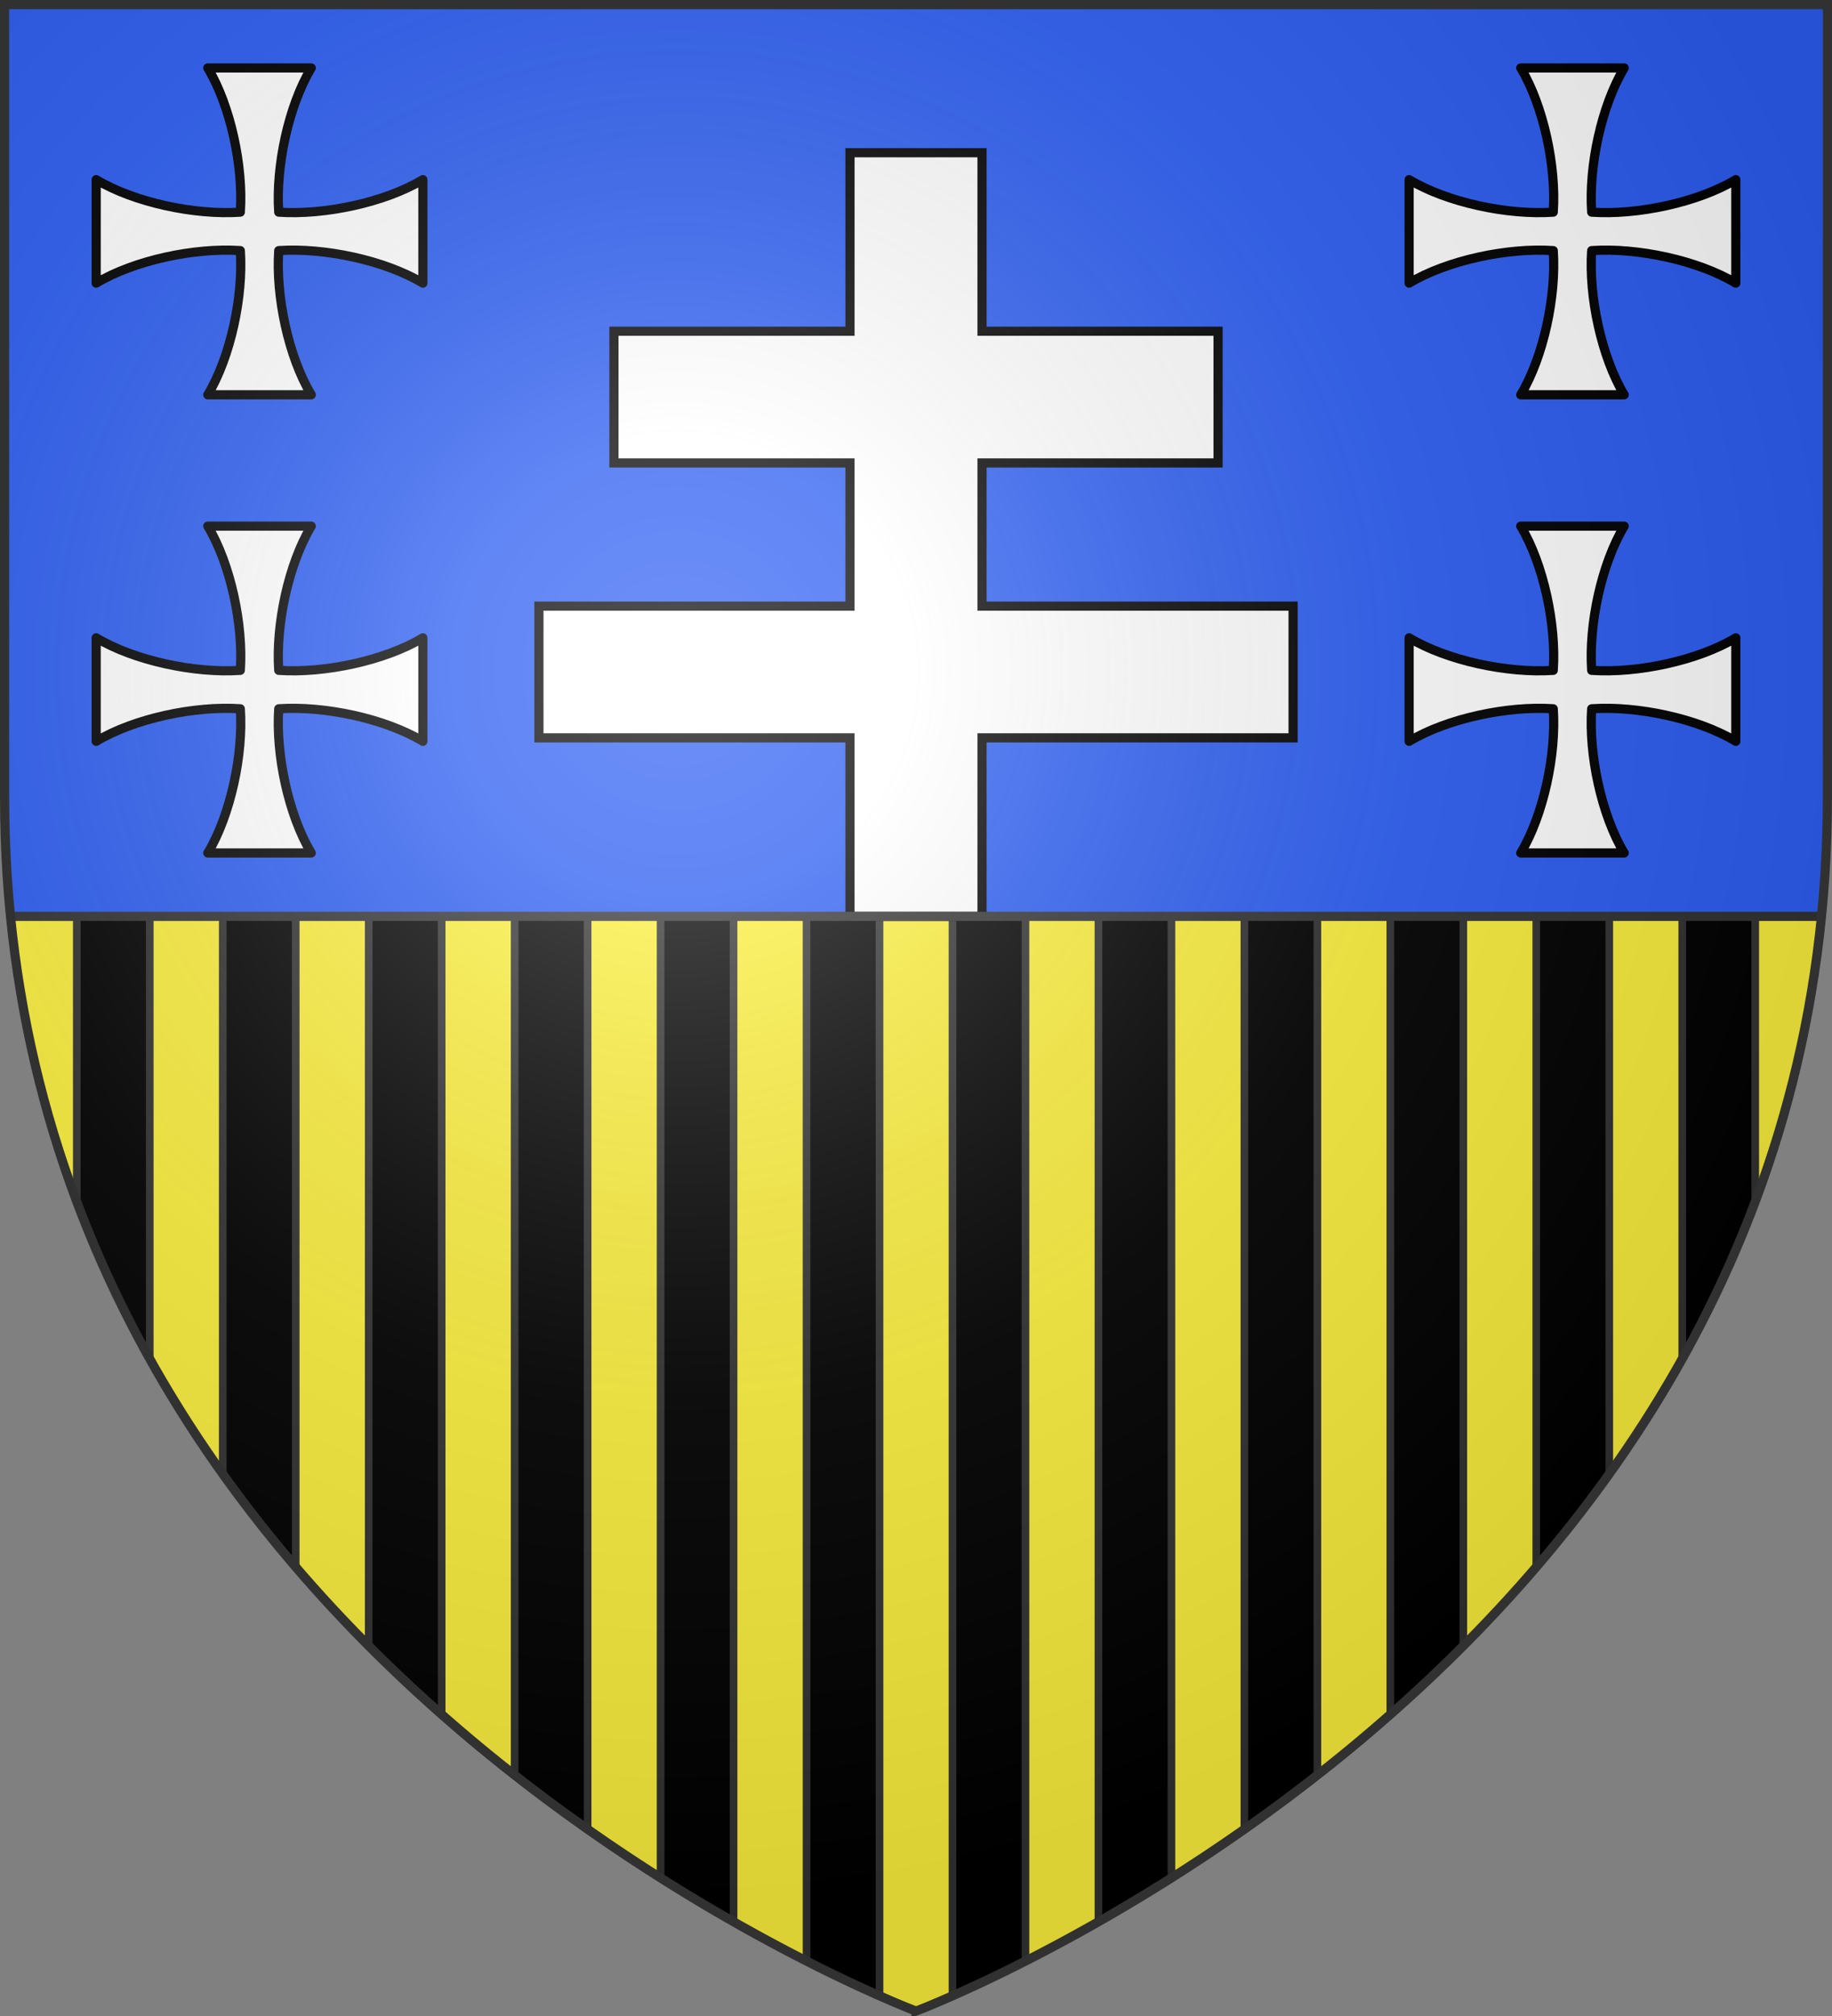
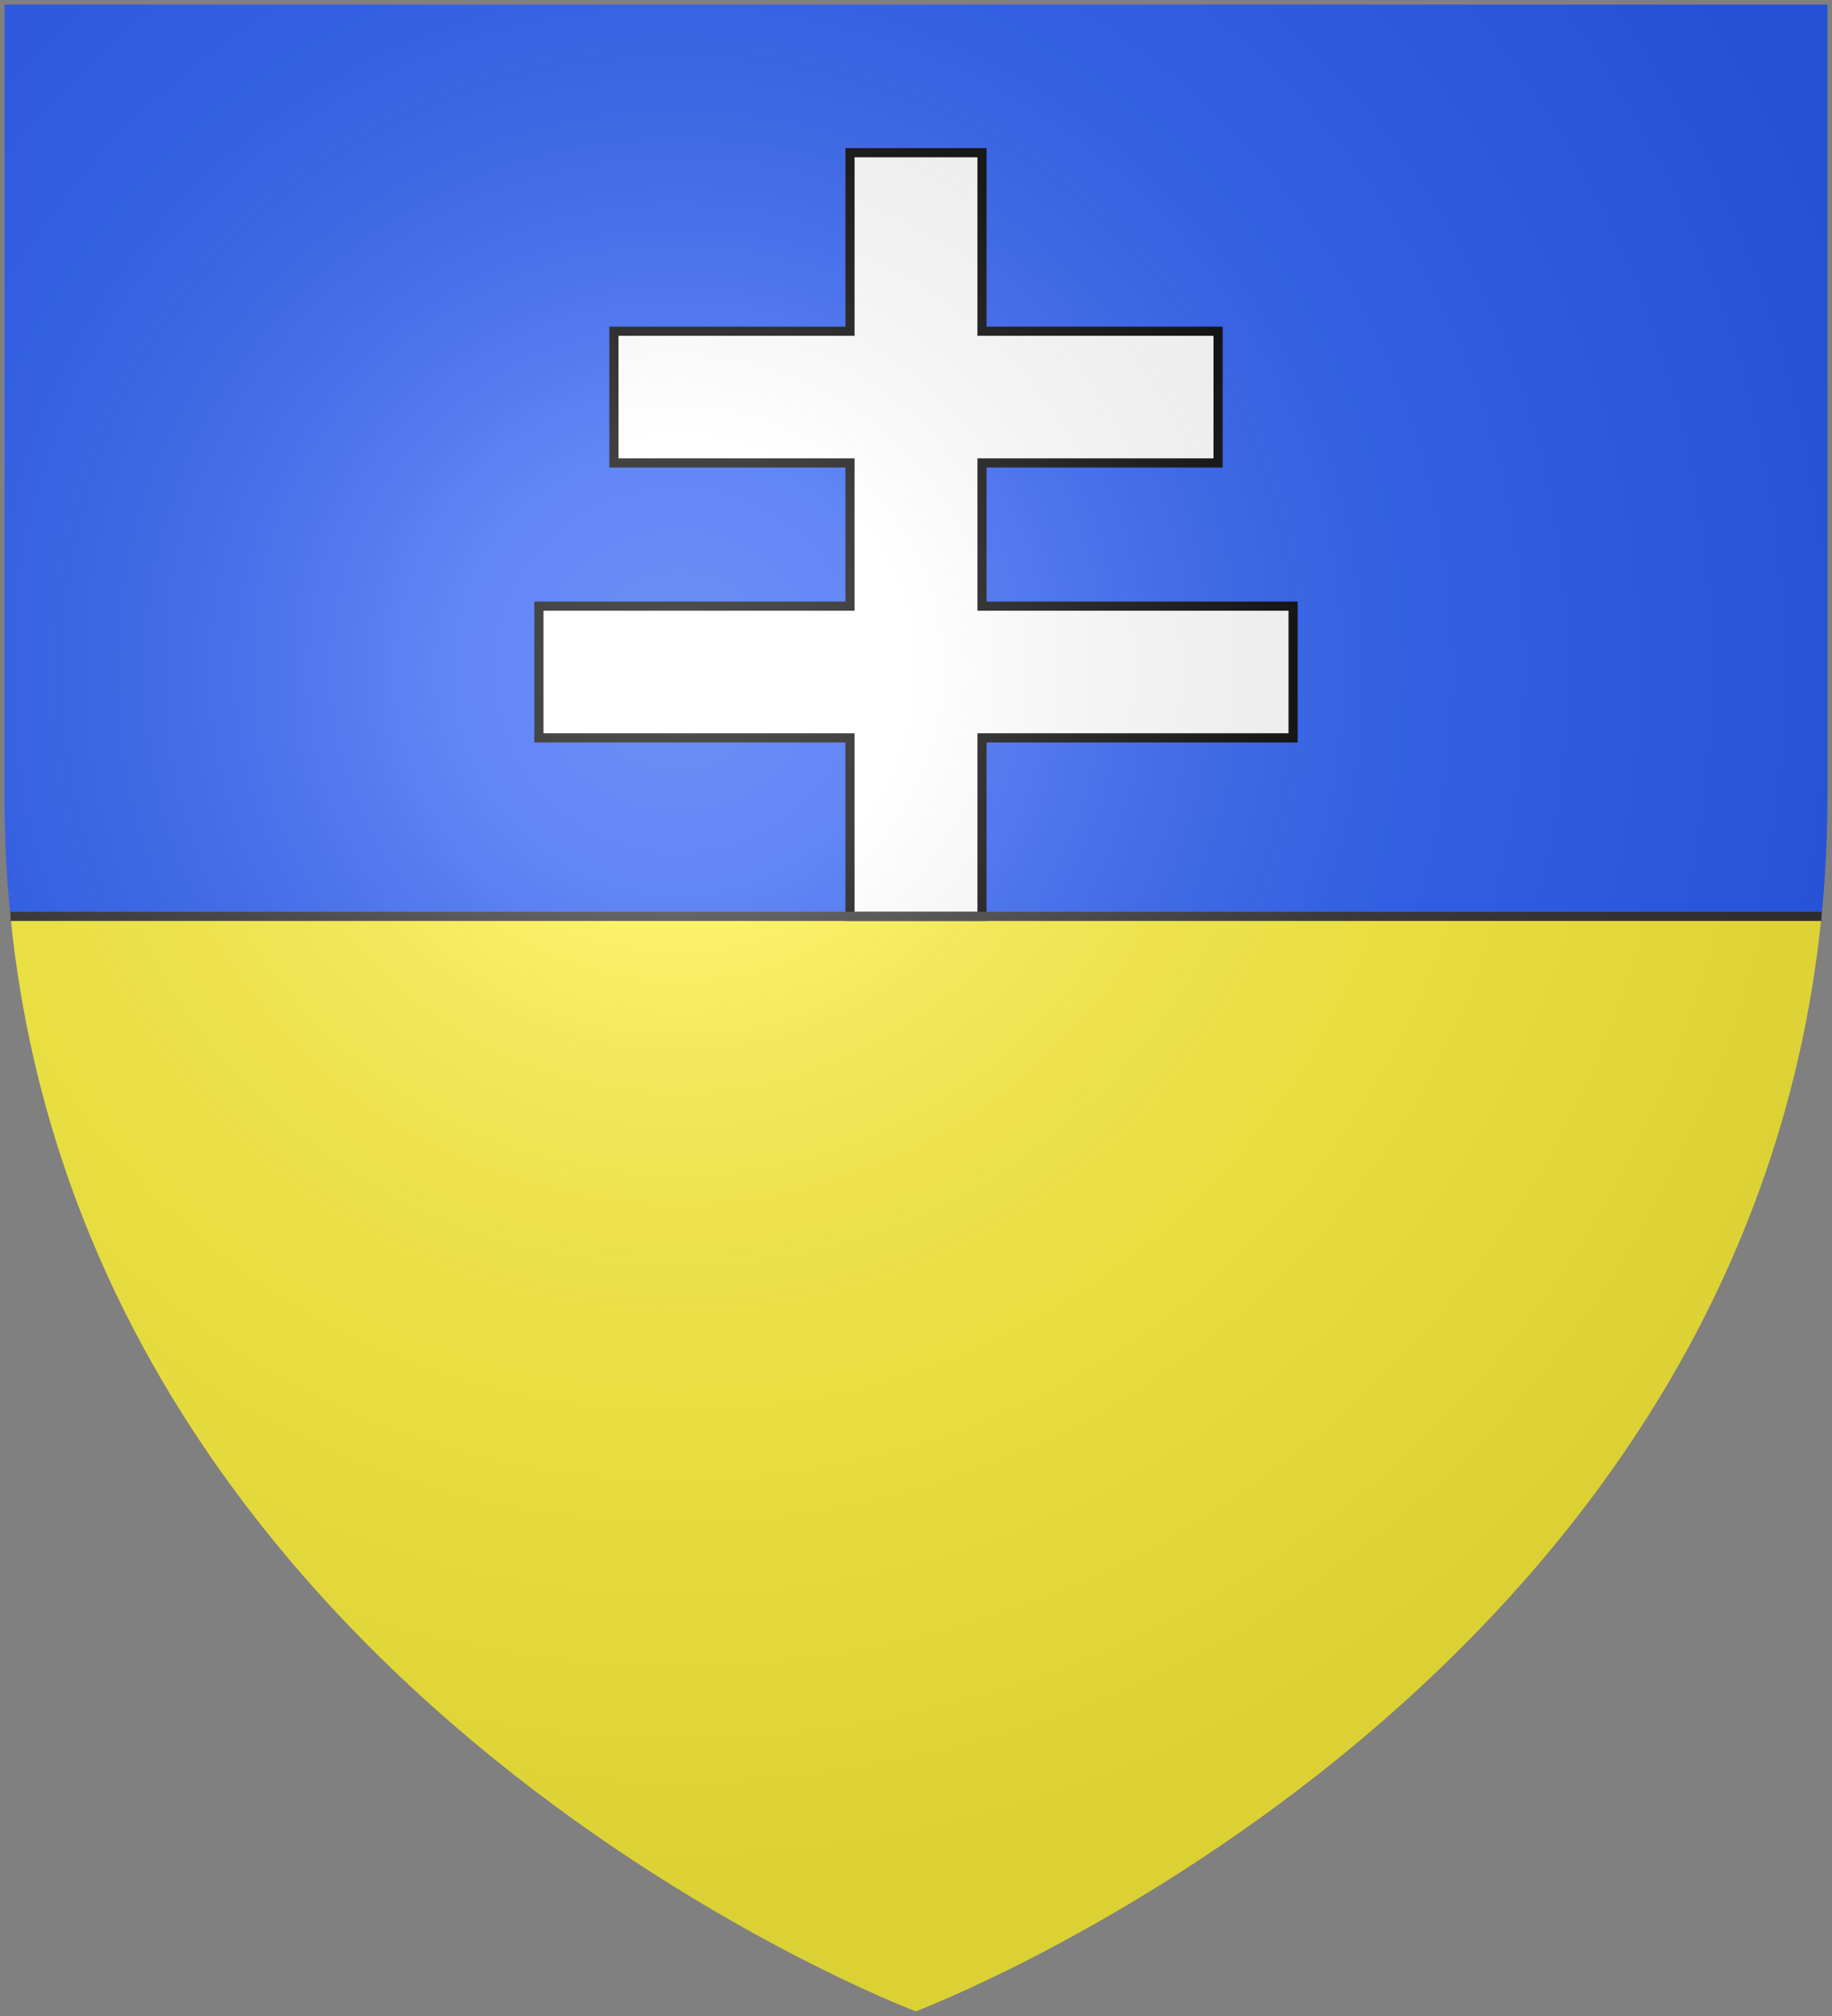
<svg xmlns="http://www.w3.org/2000/svg" xmlns:xlink="http://www.w3.org/1999/xlink" width="600" height="660">
  <rect width="100%" height="100%" fill="#808080" stroke="none" />
  <radialGradient id="d" cx="221.445" cy="226.331" r="300" gradientTransform="matrix(1.353 0 0 1.349 -77.629 -85.747)" gradientUnits="userSpaceOnUse">
    <stop offset="0" stop-color="#fff" stop-opacity=".314" />
    <stop offset=".19" stop-color="#fff" stop-opacity=".251" />
    <stop offset=".6" stop-color="#6b6b6b" stop-opacity=".125" />
    <stop offset="1" stop-opacity=".125" />
  </radialGradient>
  <clipPath id="a">
-     <path d="M3.438 300C29.008 556.446 300 658.5 300 658.5v-.053S570.894 556.401 596.553 300z" />
-   </clipPath>
+     </clipPath>
  <path fill="#fcef3c" fill-rule="evenodd" d="M3.438 300C29.008 556.446 300 658.5 300 658.5v-.053S570.894 556.401 596.553 300z" />
-   <path stroke="#313131" stroke-width="2.5" d="M25.15 299.75v359h23.9v-359zm47.8 0v359h23.9v-359zm47.8 0v359h23.9v-359zm47.8 0v359h23.9v-359zm47.8 0v359h23.9v-359zm47.8 0v359h23.9v-359zm47.8 0v359h23.9v-359zm47.8 0v359h23.9v-359zm47.8 0v359h23.9v-359zm47.8 0v359h23.9v-359zm47.8 0v359h23.9v-359zm47.8 0v359h23.9v-359z" clip-path="url(#a)" />
  <path fill="#2b5df2" d="M1.5 1.5v259.246c0 13.518.669 26.504 1.938 39.254h593.125a395 395 0 0 0 1.937-39.254V1.5z" />
  <path fill="#fff" stroke="#000" stroke-width="3" d="M278.38 50v58.439h-77.311v43.122h77.31v46.878H176.5v43.122h101.88V300h43.24v-58.44H423.5v-43.12H321.62V151.56h77.311v-43.122h-77.31V50z" />
  <path fill="none" stroke="#313131" stroke-width="3" d="M3.438 300h593.125" />
-   <path id="c" fill="#fff" stroke="#000" stroke-linecap="round" stroke-linejoin="round" stroke-width="3" d="M68.06 129.25h33.88c-7.483-12.451-11.675-32.305-10.648-47.208 14.903-1.027 34.757 3.164 47.208 10.649V58.809c-12.451 7.485-32.305 11.676-47.208 10.649-1.027-14.903 3.164-34.757 10.649-47.208H68.059c7.485 12.451 11.676 32.305 10.649 47.208C63.805 70.485 43.95 66.294 31.5 58.809v33.882c12.451-7.485 32.305-11.676 47.208-10.649 1.027 14.903-3.164 34.757-10.649 47.208" />
  <use xlink:href="#c" width="100%" height="100%" transform="translate(0 150)" />
  <use xlink:href="#c" width="100%" height="100%" transform="translate(430)" />
  <use xlink:href="#c" width="100%" height="100%" transform="translate(430 150)" />
  <path fill="url(#d)" fill-rule="evenodd" d="M300 658.5s298.5-112.32 298.5-397.772V1.5H1.5v259.228C1.5 546.18 300 658.5 300 658.5" />
-   <path fill="none" stroke="#313131" stroke-width="3" d="M300 658.397S1.5 546.095 1.5 260.688V1.5h597v259.188c0 285.407-298.5 397.71-298.5 397.71z" />
</svg>